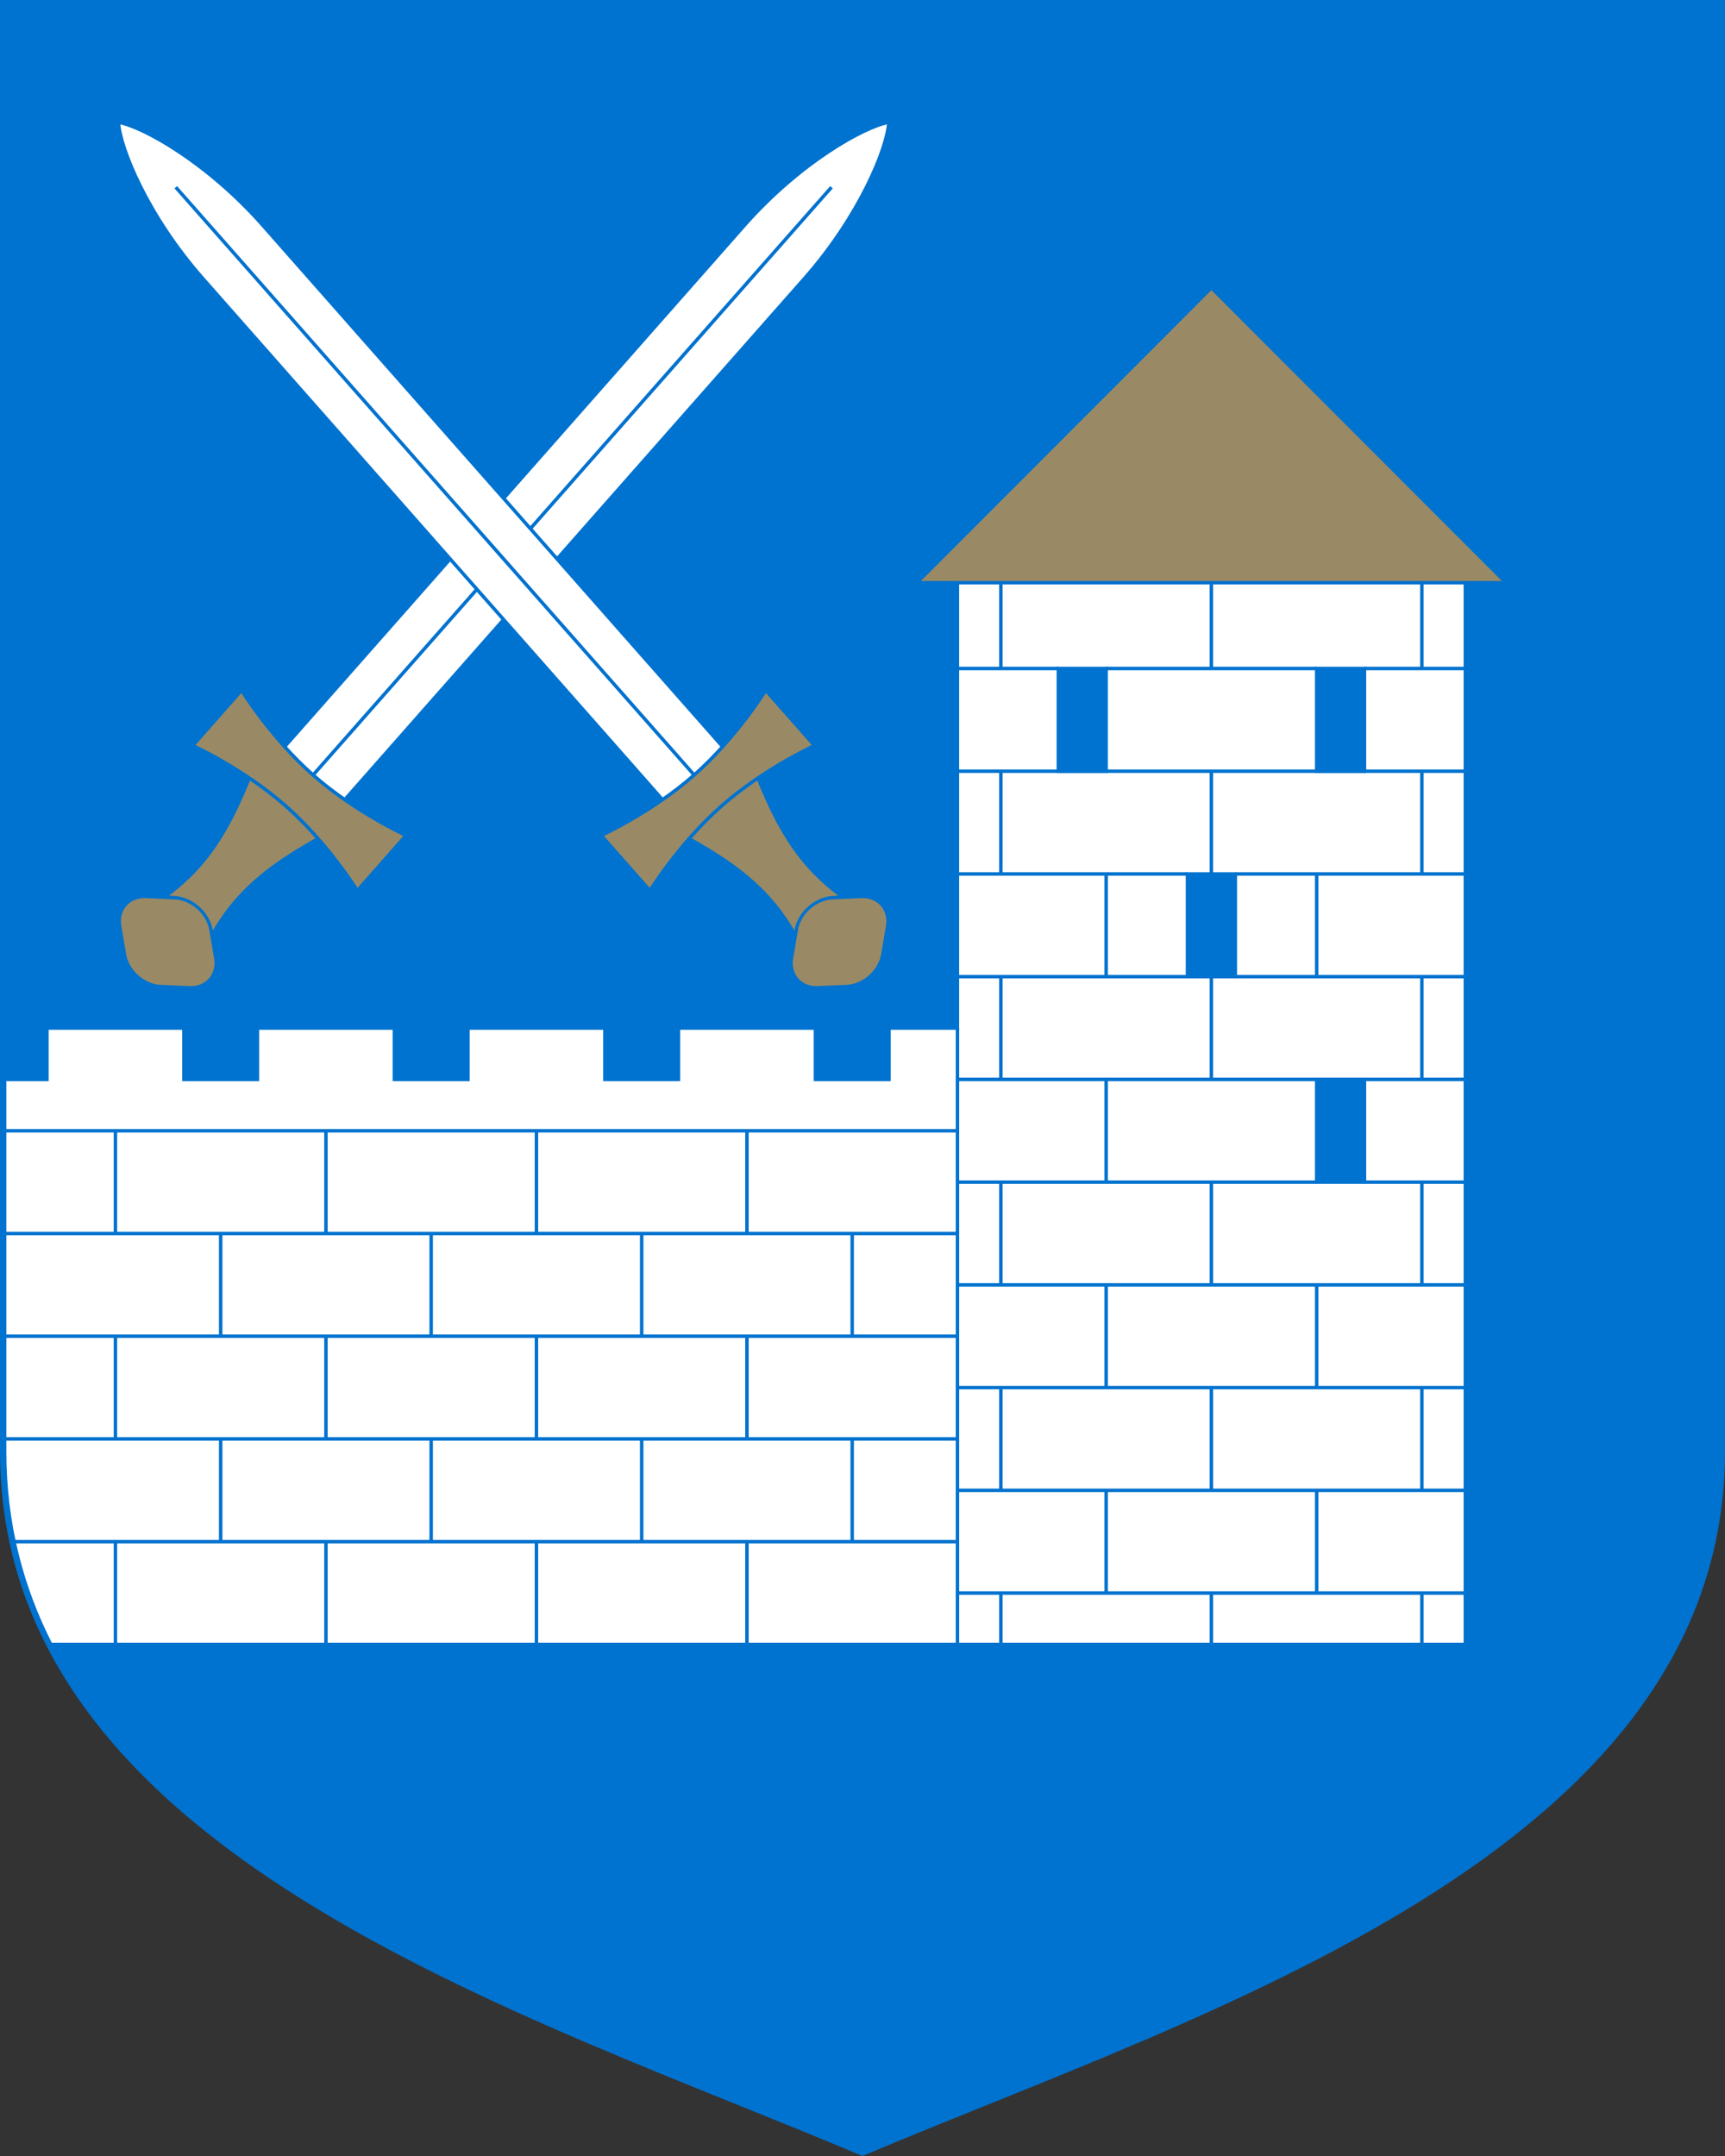
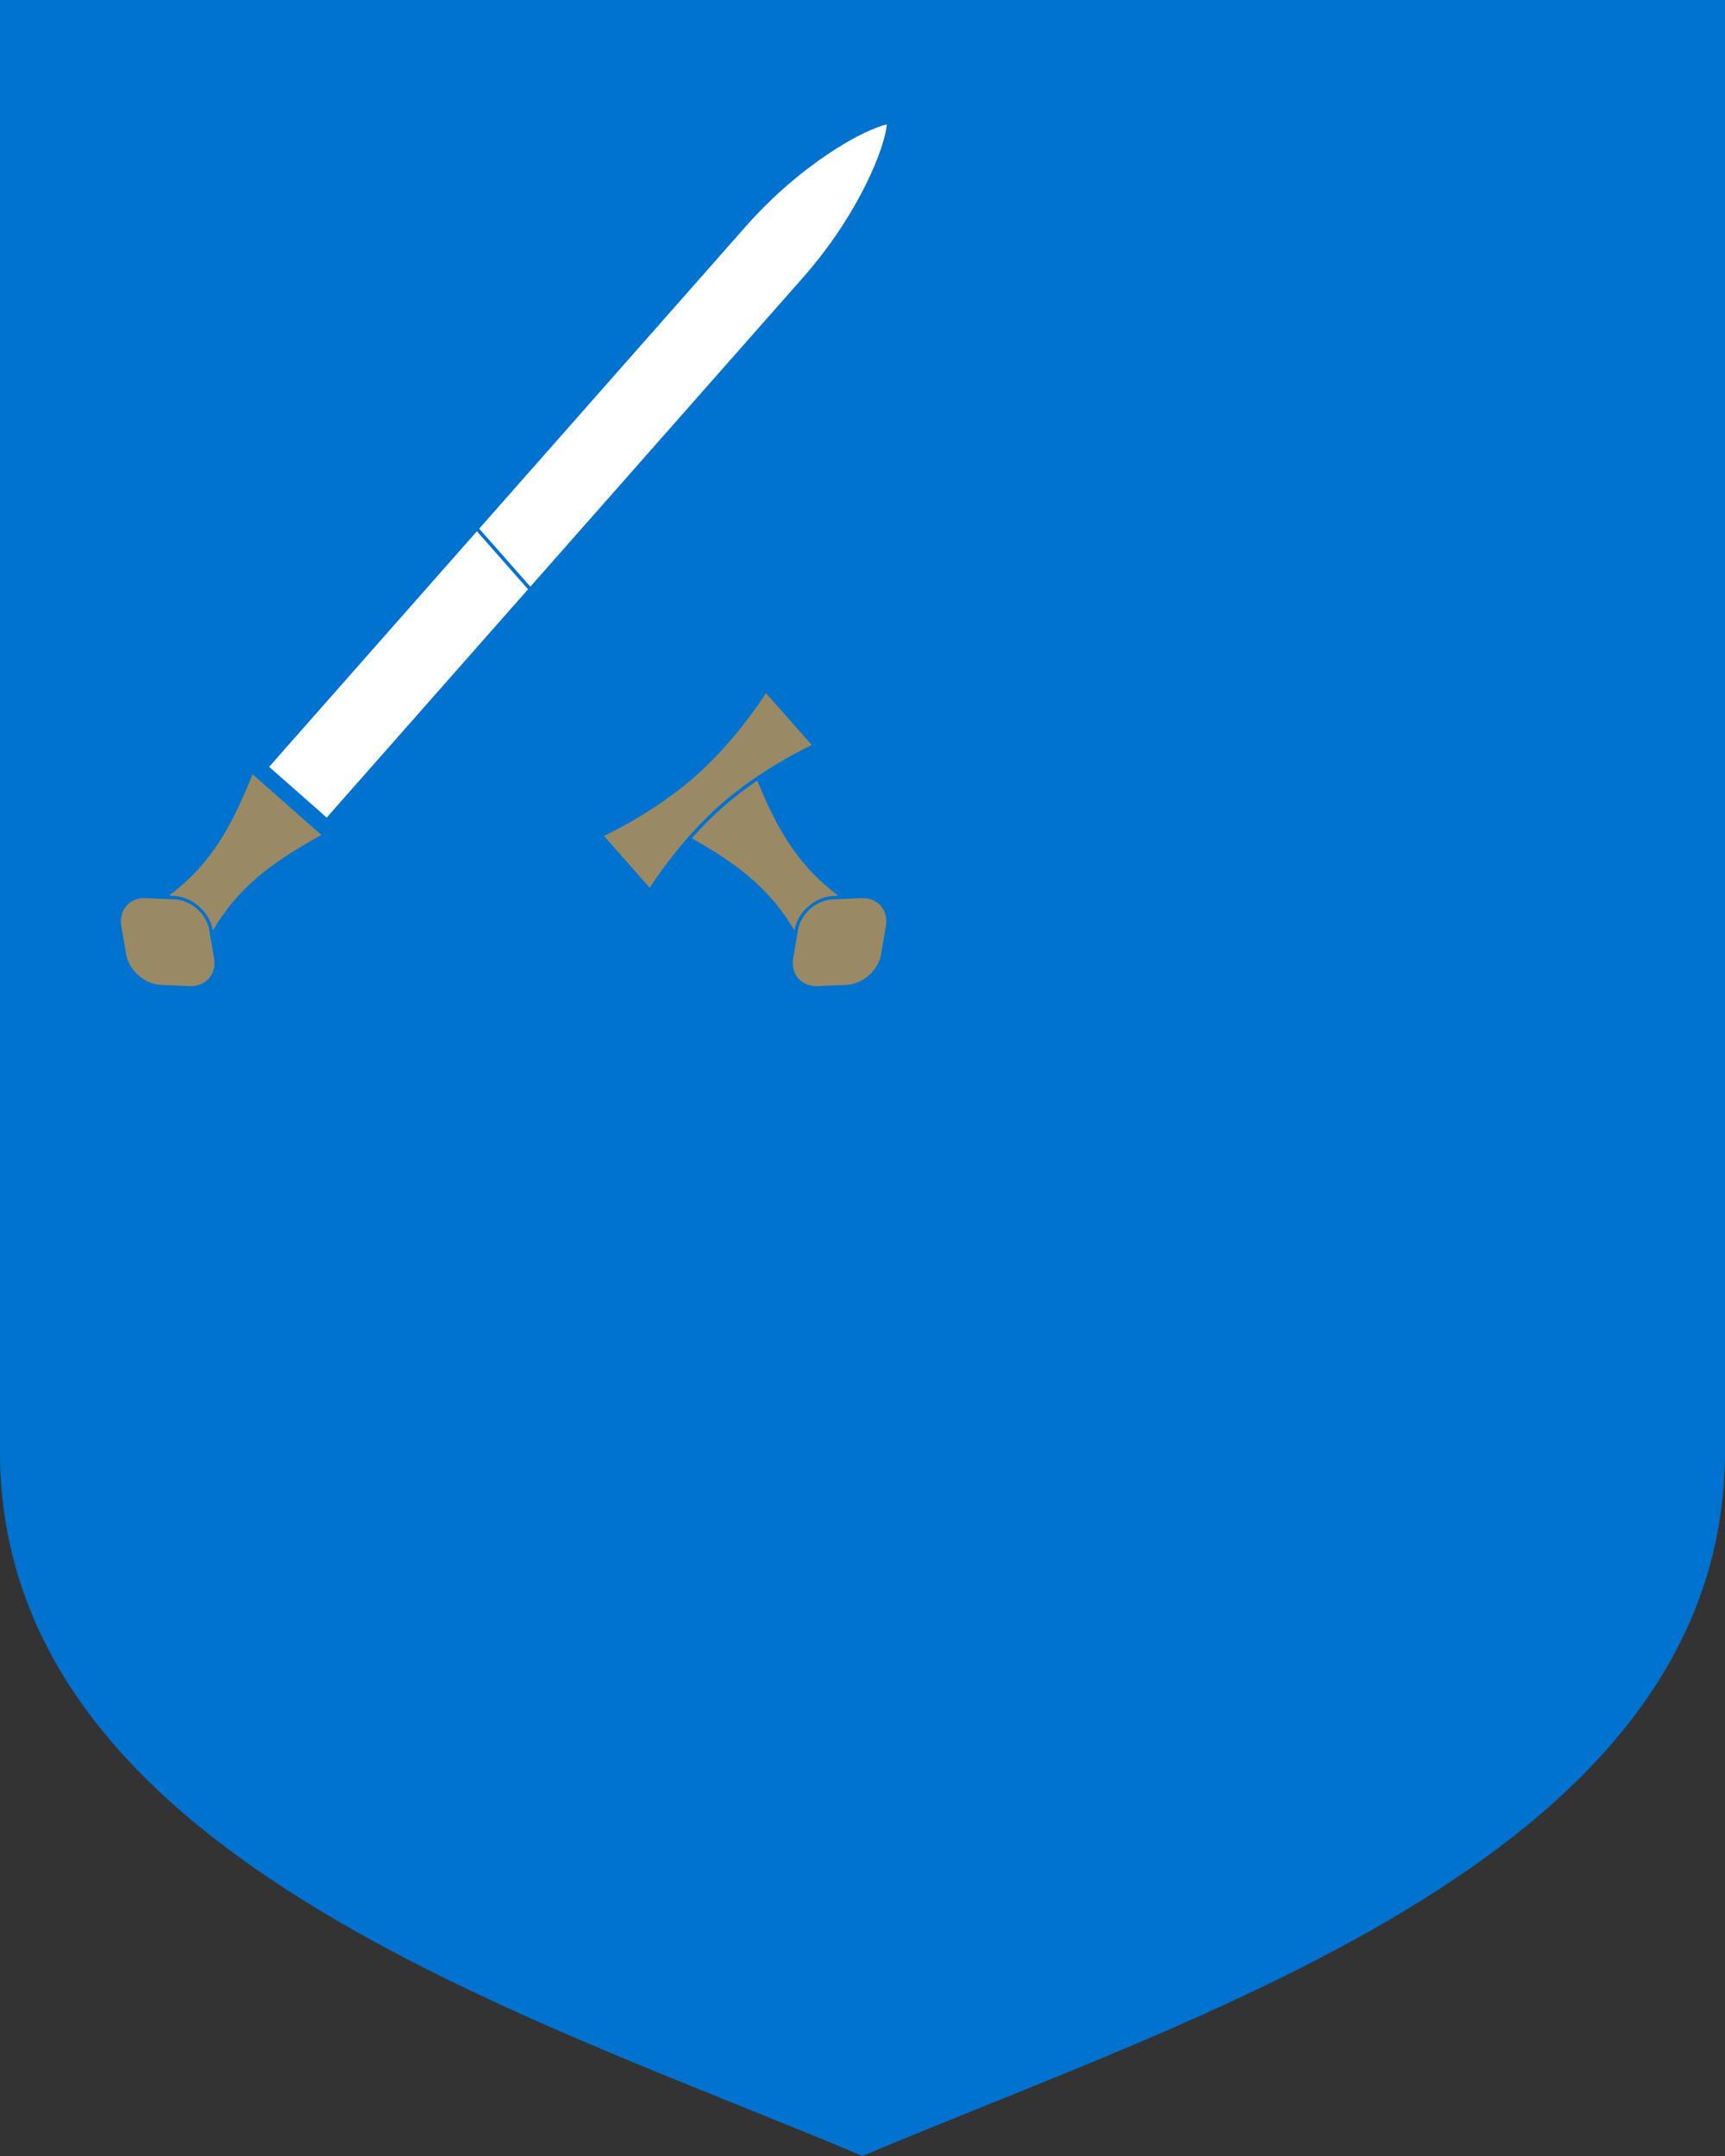
<svg xmlns="http://www.w3.org/2000/svg" width="500" height="625" viewBox="0 0 132.292 165.365">
  <rect x="0" y="0" width="132.292" height="165.365" fill="#333333" stroke="none" />
  <path style="font-variation-settings:normal;opacity:1;vector-effect:none;fill:#0072cf;fill-opacity:1;stroke:none;stroke-width:.446;stroke-linecap:butt;stroke-linejoin:miter;stroke-miterlimit:10;stroke-dasharray:none;stroke-dashoffset:0;stroke-opacity:1;stop-color:#000;stop-opacity:1" d="M26.485 43.685v111.312c0 30.867 40.103 43.033 66.145 54.053 26.043-11.02 66.146-23.186 66.146-54.053V43.685Z" transform="translate(-26.485 -43.685)" />
-   <path style="font-variation-settings:normal;opacity:1;vector-effect:none;fill:#fff;fill-opacity:1;stroke:#0072cf;stroke-width:.265;stroke-linecap:butt;stroke-linejoin:miter;stroke-miterlimit:10;stroke-dasharray:none;stroke-dashoffset:0;stroke-opacity:1;stop-color:#000;stop-opacity:1" d="M99.911 87.852v34.684H94.66v3.94h-5.638v-3.94H78.515v3.94h-5.639v-3.94H62.372v3.94h-5.639v-3.94H46.228v3.94H40.59v-3.94H30.084v3.94h-3.243v28.54c0 5.495 1.284 10.392 3.531 14.795h108.492v-81.96Zm7.737 7.106h3.668v7.88h-3.668zm19.812 0h3.668v7.88h-3.668zm-9.906 15.759h3.668v7.879h-3.668zm9.906 15.758h3.668v7.88h-3.668z" transform="translate(-26.485 -43.685)" />
  <path style="font-variation-settings:normal;vector-effect:none;fill:none;fill-opacity:1;stroke:#0072cf;stroke-width:.265;stroke-linecap:butt;stroke-linejoin:miter;stroke-miterlimit:10;stroke-dasharray:none;stroke-dashoffset:0;stroke-opacity:1;stop-color:#000" d="M138.864 134.354h-7.736m-3.668 0H99.912m38.952-15.759h-17.642m-3.668 0H99.912m38.952-15.757h-7.736m-3.668 0h-16.144m-3.668 0h-7.736m38.952-7.88h-7.736m-3.668 0h-16.144m-3.668 0h-7.736m38.952 15.759h-17.642m-3.668 0H99.912m38.952 15.758h-7.736m-3.668 0H99.912m38.952-23.638H99.912m38.952 39.397H99.912m38.952 7.879H99.912m38.952 7.88H99.912m38.952 7.879H99.912m0-3.94H27.516m72.394-7.88h-73.07m73.07-7.879h-73.07m73.07-7.879h-73.07m73.07-7.88h-73.07M135.532 88.381v6.577m-16.144-6.577v6.577m-16.144-6.577v6.577m32.288 7.88v7.879m0 7.879v7.88m-16.144-23.639v7.88m0 7.879v7.88m-16.144-23.639v7.88m0 7.879v7.88m8.072-15.76v7.88m16.144-7.88v7.88m8.072 47.276v3.94m-16.144-3.94v3.94m-16.144-3.94v3.94m32.288-35.458v7.88m0 7.879v7.88m-16.144-23.639v7.88m0 7.879v7.88m-16.144-23.639v7.88m0 7.879v7.88m8.072-31.518v7.88m0 7.879v7.88m0 7.878v7.88m16.144-23.638v7.88m0 7.878v7.88m-35.62-3.94v-7.88m0-7.879v-7.879m-16.144 23.638v-7.88m0-7.879v-7.879m-16.144 23.638v-7.88m0-7.879v-7.879M43.41 161.932v-7.88m0-7.879v-7.879m8.071 31.517v-7.879m0-7.88v-7.879m0-7.879v-7.88m16.144 39.397v-7.879m0-7.88v-7.879m0-7.879v-7.88m16.144 39.397v-7.879m0-7.88v-7.879m0-7.879v-7.88m-48.431 39.397v-7.879m0-7.88v-7.879m0-7.879v-7.88m64.575 39.397v-47.275" transform="translate(-26.485 -43.685)" />
  <g style="stroke-width:.068;stroke-miterlimit:10;stroke-dasharray:none">
    <path style="font-variation-settings:normal;opacity:1;vector-effect:none;fill:#fff;fill-opacity:1;stroke:#0072cf;stroke-width:.068;stroke-linecap:butt;stroke-linejoin:miter;stroke-miterlimit:10;stroke-dasharray:none;stroke-dashoffset:0;stroke-opacity:1;stop-color:#000;stop-opacity:1" d="M140.642 98.347V84.123c0-1.644-.476-3.011-.79-3.408-.314.397-.79 1.764-.79 3.408v14.224z" transform="matrix(2.92 2.575 -2.575 2.92 -132.364 -586.43)" />
-     <path style="font-variation-settings:normal;opacity:1;vector-effect:none;fill:none;fill-opacity:1;stroke:#0072cf;stroke-width:.068;stroke-linecap:butt;stroke-linejoin:miter;stroke-miterlimit:10;stroke-dasharray:none;stroke-dashoffset:0;stroke-opacity:1;stop-color:#000;stop-opacity:1" d="M139.852 82.422v15.7" transform="matrix(2.92 2.575 -2.575 2.92 -132.364 -586.43)" />
    <path style="font-variation-settings:normal;opacity:1;vector-effect:none;fill:#998a65;fill-opacity:1;stroke:#0072cf;stroke-width:.068;stroke-linecap:butt;stroke-linejoin:miter;stroke-miterlimit:10;stroke-dasharray:none;stroke-dashoffset:0;stroke-opacity:1;stop-color:#000;stop-opacity:1" d="M138.9 98.605c.35.987.591 1.856.355 2.94h1.194c-.237-1.084.004-1.953.354-2.94z" transform="matrix(2.92 2.575 -2.575 2.92 -132.364 -586.43)" />
-     <path style="font-variation-settings:normal;opacity:1;vector-effect:none;fill:#998a65;fill-opacity:1;stroke:#0072cf;stroke-width:.068;stroke-linecap:butt;stroke-linejoin:miter;stroke-miterlimit:10;stroke-dasharray:none;stroke-dashoffset:0;stroke-opacity:1;stop-color:#000;stop-opacity:1" d="M137.69 98.994v-1.453s1.046.32 2.162.32c1.116 0 2.161-.32 2.161-.32v1.453s-1.045-.319-2.161-.319-2.162.32-2.162.32z" transform="matrix(2.92 2.575 -2.575 2.92 -132.364 -586.43)" />
    <path style="opacity:1;fill:#998a65;fill-opacity:1;stroke:#0072cf;stroke-width:.069;stroke-linecap:butt;stroke-miterlimit:10;stroke-dasharray:none;stroke-opacity:1" transform="matrix(3.89 .17 .656 3.838 -132.364 -586.43)" d="M8.175 170.348h.558a.62.62 0 0 1 .622.622v.558a.62.62 0 0 1-.622.622h-.558a.62.62 0 0 1-.622-.622v-.558a.62.62 0 0 1 .622-.622z" />
  </g>
  <g style="stroke-width:.068;stroke-miterlimit:10;stroke-dasharray:none">
-     <path style="font-variation-settings:normal;opacity:1;vector-effect:none;fill:#fff;fill-opacity:1;stroke:#0072cf;stroke-width:.068;stroke-linecap:butt;stroke-linejoin:miter;stroke-miterlimit:10;stroke-dasharray:none;stroke-dashoffset:0;stroke-opacity:1;stop-color:#000;stop-opacity:1" d="M140.642 98.347V84.123c0-1.644-.476-3.011-.79-3.408-.314.397-.79 1.764-.79 3.408v14.224z" transform="matrix(-2.92 2.575 2.575 2.92 209.612 -586.43)" />
    <path style="font-variation-settings:normal;opacity:1;vector-effect:none;fill:none;fill-opacity:1;stroke:#0072cf;stroke-width:.068;stroke-linecap:butt;stroke-linejoin:miter;stroke-miterlimit:10;stroke-dasharray:none;stroke-dashoffset:0;stroke-opacity:1;stop-color:#000;stop-opacity:1" d="M139.852 82.422v15.7" transform="matrix(-2.92 2.575 2.575 2.92 209.612 -586.43)" />
    <path style="font-variation-settings:normal;opacity:1;vector-effect:none;fill:#998a65;fill-opacity:1;stroke:#0072cf;stroke-width:.068;stroke-linecap:butt;stroke-linejoin:miter;stroke-miterlimit:10;stroke-dasharray:none;stroke-dashoffset:0;stroke-opacity:1;stop-color:#000;stop-opacity:1" d="M138.9 98.605c.35.987.591 1.856.355 2.94h1.194c-.237-1.084.004-1.953.354-2.94z" transform="matrix(-2.92 2.575 2.575 2.92 209.612 -586.43)" />
    <path style="font-variation-settings:normal;opacity:1;vector-effect:none;fill:#998a65;fill-opacity:1;stroke:#0072cf;stroke-width:.068;stroke-linecap:butt;stroke-linejoin:miter;stroke-miterlimit:10;stroke-dasharray:none;stroke-dashoffset:0;stroke-opacity:1;stop-color:#000;stop-opacity:1" d="M137.69 98.994v-1.453s1.046.32 2.162.32c1.116 0 2.161-.32 2.161-.32v1.453s-1.045-.319-2.161-.319-2.162.32-2.162.32z" transform="matrix(-2.92 2.575 2.575 2.92 209.612 -586.43)" />
    <path style="opacity:1;fill:#998a65;fill-opacity:1;stroke:#0072cf;stroke-width:.069;stroke-linecap:butt;stroke-miterlimit:10;stroke-dasharray:none;stroke-opacity:1" transform="matrix(-3.89 .17 -.656 3.838 209.612 -586.43)" d="M8.175 170.348h.558a.62.62 0 0 1 .622.622v.558a.62.62 0 0 1-.622.622h-.558a.62.62 0 0 1-.622-.622v-.558a.62.62 0 0 1 .622-.622z" />
  </g>
-   <path style="font-variation-settings:normal;opacity:1;vector-effect:none;fill:#998a65;fill-opacity:1;stroke:#0072cf;stroke-width:.265;stroke-linecap:butt;stroke-linejoin:miter;stroke-miterlimit:10;stroke-dasharray:none;stroke-dashoffset:0;stroke-opacity:1;stop-color:#000;stop-opacity:1" d="m141.987 88.381-22.6-22.629L96.79 88.381Z" transform="translate(-26.485 -43.685)" />
</svg>